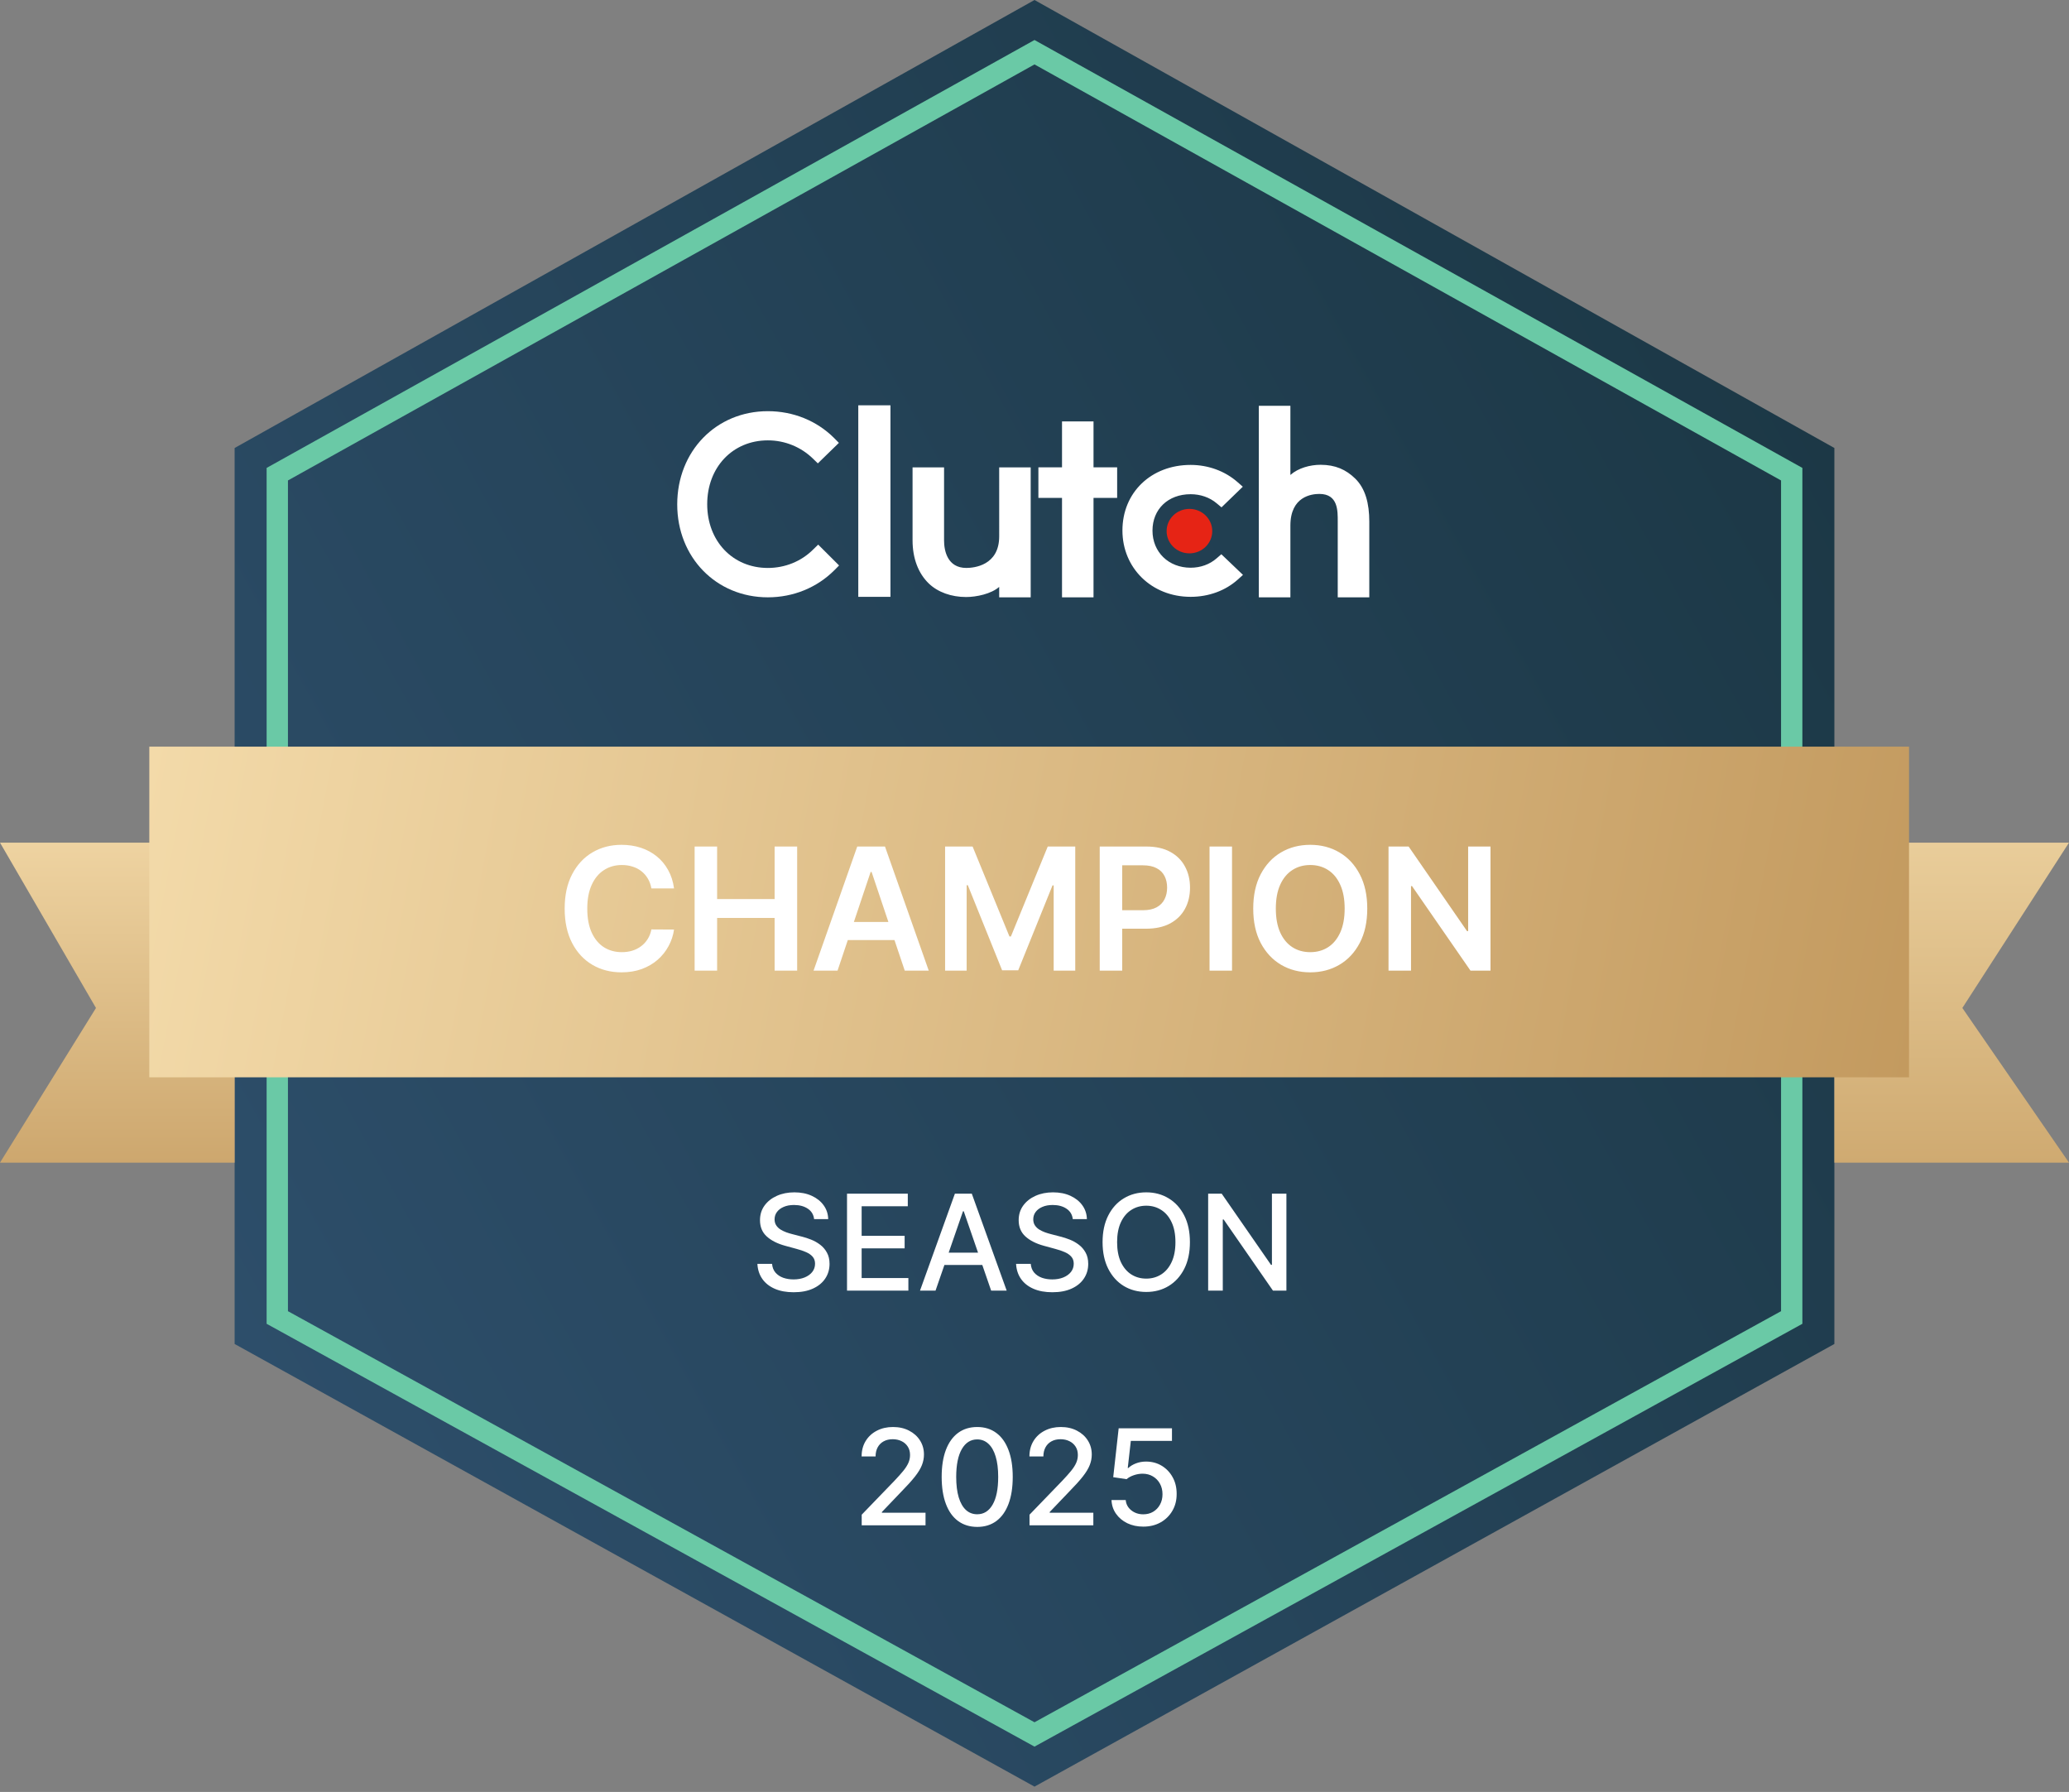
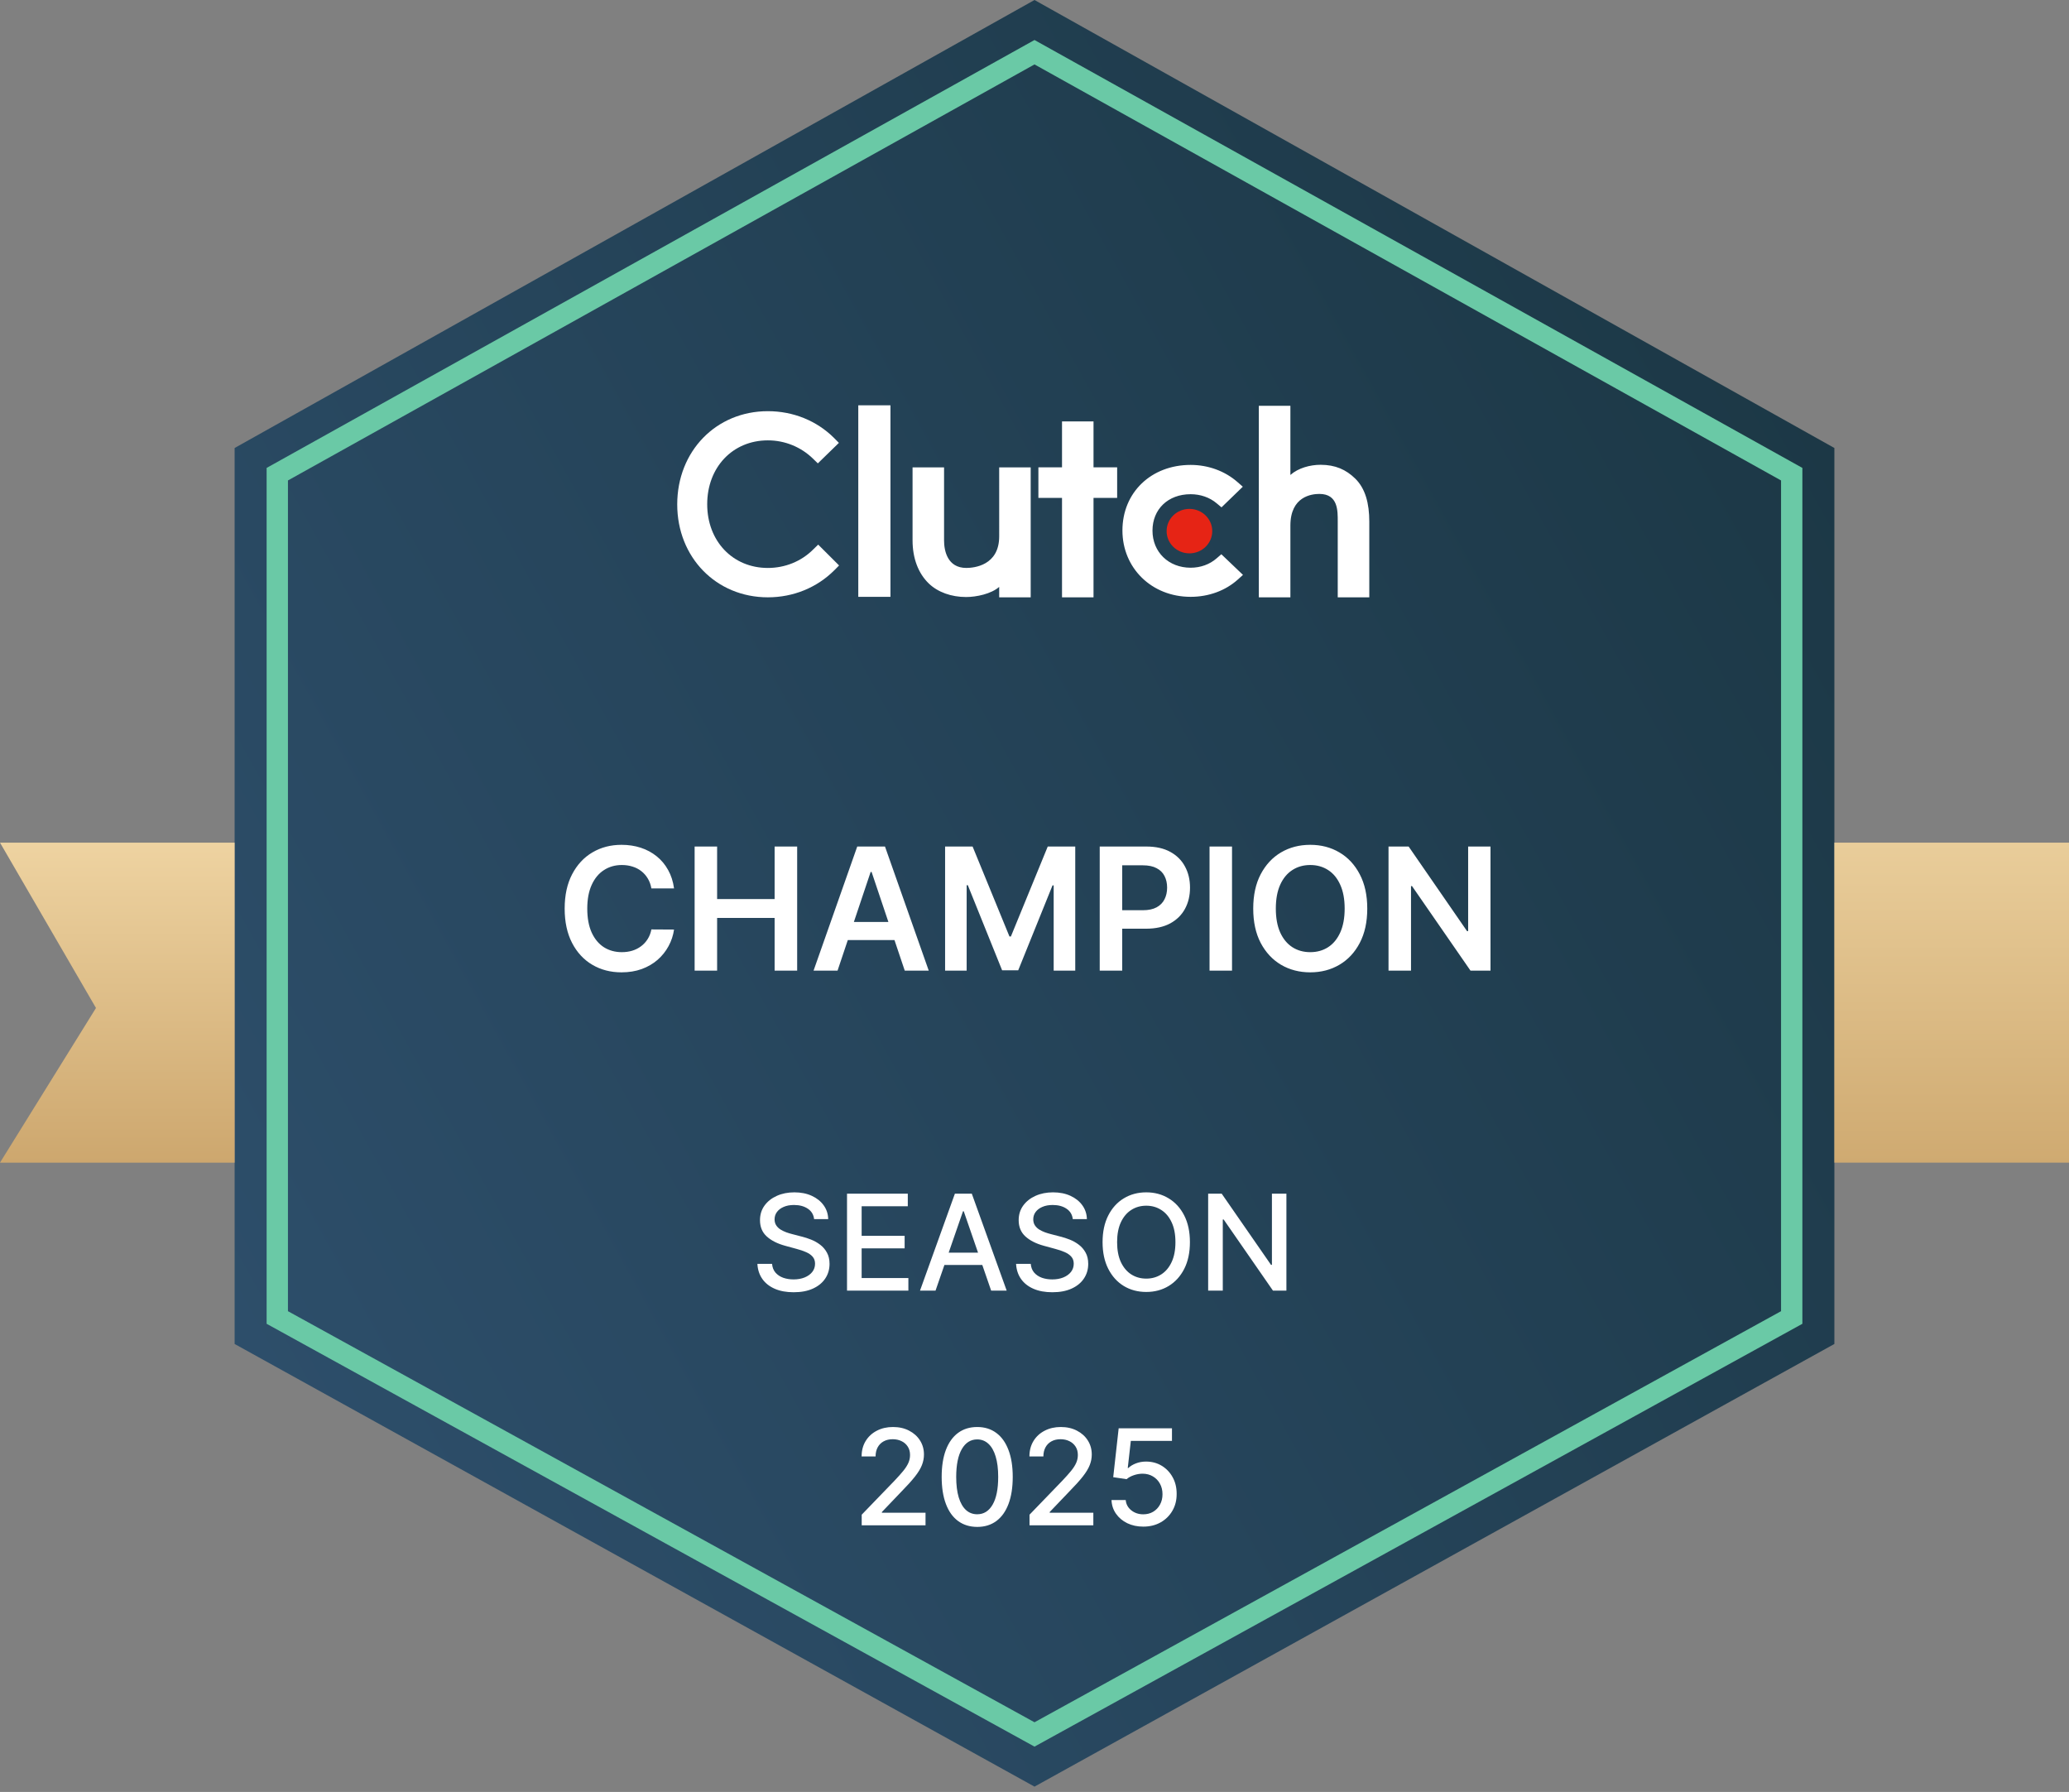
<svg xmlns="http://www.w3.org/2000/svg" width="194" height="168" viewBox="0 0 194 168" fill="none">
  <rect x="0" y="0" width="194" height="168" fill="#808080" stroke="none" />
  <path d="M22 42V126L97 167.5L172 126V42L97 0L22 42Z" fill="url(#paint0_linear_2024_2)" />
  <path d="M168 44.456V123.517L97 162.608L26 123.517V44.456L97 4.895L168 44.456Z" stroke="#6AC9A6" stroke-width="2" />
  <path d="M9 94.5L0 79H22V109H0L9 94.5Z" fill="url(#paint1_linear_2024_2)" />
-   <path d="M194 79L184 94.5L194 109H172V79H194Z" fill="url(#paint2_linear_2024_2)" />
-   <path d="M179 70H14V101H179V70Z" fill="url(#paint3_linear_2024_2)" />
+   <path d="M194 79L194 109H172V79H194Z" fill="url(#paint2_linear_2024_2)" />
  <path fill-rule="evenodd" clip-rule="evenodd" d="M80.477 55.954H83.494V38H80.477V55.954ZM93.69 50.285C93.69 53.028 91.314 53.245 90.607 53.245C88.842 53.245 88.52 51.641 88.52 50.674V43.817H85.566V50.66C85.566 52.358 86.115 53.76 87.079 54.694C87.93 55.52 89.204 55.972 90.585 55.972C91.564 55.972 92.951 55.676 93.689 55.022V56H96.643V43.817H93.689L93.69 50.285ZM102.534 39.511H99.58V43.813H97.365V46.68H99.58V56H102.534V46.68H104.75V43.813H102.534V39.511ZM114.069 52.352C113.425 52.913 112.572 53.225 111.638 53.225C109.577 53.225 108.063 51.76 108.063 49.747C108.063 47.734 109.528 46.333 111.638 46.333C112.555 46.333 113.425 46.629 114.085 47.19L114.535 47.565L116.532 45.63L116.033 45.194C114.858 44.164 113.296 43.587 111.638 43.587C107.934 43.587 105.245 46.176 105.245 49.732C105.245 53.272 107.998 55.954 111.638 55.954C113.328 55.954 114.906 55.377 116.065 54.332L116.548 53.897L114.52 51.962L114.069 52.352ZM127.06 44.856C126.208 44.029 125.209 43.575 123.827 43.575C122.845 43.575 121.733 43.873 120.994 44.528V38.046H118.034V56H120.994V49.275C120.994 46.526 123.004 46.307 123.712 46.307C125.481 46.307 125.433 47.916 125.433 48.884V56H128.392V48.9C128.392 47.199 128.025 45.792 127.06 44.856V44.856Z" fill="white" />
  <path fill-rule="evenodd" clip-rule="evenodd" d="M111.527 47.71C112.708 47.71 113.666 48.642 113.666 49.794C113.666 50.946 112.708 51.878 111.527 51.878C110.345 51.878 109.388 50.946 109.388 49.794C109.388 48.642 110.345 47.71 111.527 47.71Z" fill="#E62415" />
  <path fill-rule="evenodd" clip-rule="evenodd" d="M76.251 51.512C75.127 52.638 73.602 53.247 71.996 53.247C68.703 53.247 66.311 50.73 66.311 47.274C66.311 43.803 68.703 41.285 71.996 41.285C73.58 41.282 75.102 41.899 76.235 43.005L76.684 43.443L78.659 41.52L78.227 41.082C76.588 39.44 74.371 38.549 71.996 38.549C67.145 38.549 63.5 42.302 63.5 47.29C63.5 52.262 67.162 56 71.996 56C74.388 56 76.605 55.092 78.243 53.451L78.676 53.013L76.718 51.059L76.251 51.512Z" fill="white" />
  <path d="M76.335 114.297C76.287 113.877 76.092 113.551 75.749 113.321C75.405 113.087 74.973 112.97 74.452 112.97C74.079 112.97 73.757 113.029 73.485 113.148C73.212 113.263 73.001 113.423 72.85 113.627C72.702 113.828 72.628 114.058 72.628 114.315C72.628 114.531 72.678 114.717 72.779 114.874C72.882 115.031 73.017 115.163 73.183 115.269C73.352 115.373 73.532 115.46 73.724 115.531C73.917 115.599 74.102 115.656 74.279 115.7L75.167 115.931C75.457 116.002 75.754 116.098 76.059 116.219C76.364 116.341 76.647 116.5 76.907 116.699C77.168 116.897 77.378 117.143 77.537 117.436C77.7 117.729 77.782 118.079 77.782 118.488C77.782 119.002 77.648 119.46 77.382 119.859C77.119 120.259 76.736 120.574 76.232 120.805C75.732 121.036 75.127 121.151 74.417 121.151C73.736 121.151 73.147 121.043 72.65 120.827C72.153 120.611 71.764 120.305 71.483 119.908C71.202 119.509 71.046 119.035 71.017 118.488H72.393C72.419 118.816 72.526 119.09 72.712 119.309C72.902 119.525 73.143 119.686 73.436 119.793C73.732 119.896 74.056 119.948 74.408 119.948C74.796 119.948 75.14 119.887 75.442 119.766C75.747 119.642 75.987 119.47 76.161 119.251C76.336 119.029 76.423 118.77 76.423 118.474C76.423 118.205 76.346 117.984 76.192 117.813C76.041 117.641 75.836 117.499 75.575 117.387C75.318 117.274 75.026 117.175 74.701 117.089L73.627 116.796C72.899 116.598 72.322 116.307 71.896 115.922C71.472 115.537 71.261 115.028 71.261 114.395C71.261 113.871 71.403 113.414 71.687 113.023C71.971 112.633 72.356 112.329 72.841 112.113C73.326 111.894 73.874 111.785 74.483 111.785C75.099 111.785 75.642 111.893 76.112 112.109C76.586 112.325 76.959 112.622 77.231 113.001C77.503 113.377 77.645 113.809 77.657 114.297H76.335ZM79.421 121V111.909H85.12V113.09H80.792V115.86H84.823V117.036H80.792V119.819H85.174V121H79.421ZM87.72 121H86.264L89.536 111.909H91.121L94.392 121H92.936L90.366 113.56H90.295L87.72 121ZM87.964 117.44H92.688V118.594H87.964V117.44ZM100.59 114.297C100.542 113.877 100.347 113.551 100.004 113.321C99.661 113.087 99.229 112.97 98.708 112.97C98.335 112.97 98.012 113.029 97.74 113.148C97.468 113.263 97.256 113.423 97.105 113.627C96.957 113.828 96.883 114.058 96.883 114.315C96.883 114.531 96.934 114.717 97.034 114.874C97.138 115.031 97.272 115.163 97.438 115.269C97.607 115.373 97.787 115.46 97.98 115.531C98.172 115.599 98.357 115.656 98.535 115.7L99.422 115.931C99.712 116.002 100.01 116.098 100.315 116.219C100.619 116.341 100.902 116.5 101.162 116.699C101.423 116.897 101.633 117.143 101.793 117.436C101.956 117.729 102.037 118.079 102.037 118.488C102.037 119.002 101.904 119.46 101.637 119.859C101.374 120.259 100.991 120.574 100.488 120.805C99.988 121.036 99.382 121.151 98.672 121.151C97.992 121.151 97.403 121.043 96.906 120.827C96.408 120.611 96.019 120.305 95.738 119.908C95.457 119.509 95.302 119.035 95.272 118.488H96.648C96.675 118.816 96.781 119.09 96.968 119.309C97.157 119.525 97.398 119.686 97.691 119.793C97.987 119.896 98.311 119.948 98.663 119.948C99.051 119.948 99.396 119.887 99.698 119.766C100.002 119.642 100.242 119.47 100.417 119.251C100.591 119.029 100.679 118.77 100.679 118.474C100.679 118.205 100.602 117.984 100.448 117.813C100.297 117.641 100.091 117.499 99.831 117.387C99.573 117.274 99.282 117.175 98.956 117.089L97.882 116.796C97.154 116.598 96.577 116.307 96.151 115.922C95.728 115.537 95.516 115.028 95.516 114.395C95.516 113.871 95.658 113.414 95.942 113.023C96.226 112.633 96.611 112.329 97.096 112.113C97.582 111.894 98.129 111.785 98.739 111.785C99.354 111.785 99.897 111.893 100.368 112.109C100.841 112.325 101.214 112.622 101.487 113.001C101.759 113.377 101.901 113.809 101.913 114.297H100.59ZM111.573 116.455C111.573 117.425 111.395 118.26 111.04 118.958C110.685 119.654 110.198 120.189 109.58 120.565C108.964 120.938 108.264 121.124 107.48 121.124C106.693 121.124 105.99 120.938 105.372 120.565C104.756 120.189 104.271 119.652 103.916 118.954C103.561 118.255 103.383 117.422 103.383 116.455C103.383 115.484 103.561 114.651 103.916 113.955C104.271 113.257 104.756 112.721 105.372 112.349C105.99 111.973 106.693 111.785 107.48 111.785C108.264 111.785 108.964 111.973 109.58 112.349C110.198 112.721 110.685 113.257 111.04 113.955C111.395 114.651 111.573 115.484 111.573 116.455ZM110.215 116.455C110.215 115.715 110.095 115.092 109.855 114.586C109.618 114.077 109.293 113.692 108.878 113.432C108.467 113.168 108.001 113.037 107.48 113.037C106.956 113.037 106.489 113.168 106.077 113.432C105.666 113.692 105.341 114.077 105.101 114.586C104.864 115.092 104.746 115.715 104.746 116.455C104.746 117.194 104.864 117.819 105.101 118.328C105.341 118.834 105.666 119.219 106.077 119.482C106.489 119.742 106.956 119.873 107.48 119.873C108.001 119.873 108.467 119.742 108.878 119.482C109.293 119.219 109.618 118.834 109.855 118.328C110.095 117.819 110.215 117.194 110.215 116.455ZM120.62 111.909V121H119.36L114.739 114.333H114.655V121H113.283V111.909H114.552L119.178 118.585H119.262V111.909H120.62Z" fill="white" />
  <path d="M80.798 143V142.006L83.874 138.819C84.203 138.472 84.474 138.169 84.687 137.909C84.903 137.645 85.064 137.395 85.171 137.158C85.277 136.922 85.33 136.67 85.33 136.404C85.33 136.102 85.259 135.842 85.117 135.623C84.975 135.401 84.781 135.23 84.536 135.112C84.29 134.991 84.014 134.93 83.706 134.93C83.38 134.93 83.096 134.997 82.853 135.13C82.611 135.263 82.424 135.451 82.294 135.694C82.164 135.936 82.099 136.22 82.099 136.546H80.789C80.789 135.992 80.917 135.509 81.171 135.094C81.426 134.68 81.775 134.359 82.219 134.131C82.663 133.9 83.167 133.785 83.732 133.785C84.304 133.785 84.807 133.899 85.242 134.127C85.68 134.352 86.021 134.659 86.267 135.05C86.513 135.438 86.635 135.876 86.635 136.364C86.635 136.701 86.572 137.031 86.445 137.354C86.32 137.676 86.103 138.036 85.792 138.432C85.481 138.826 85.049 139.304 84.496 139.866L82.689 141.757V141.824H86.782V143H80.798ZM91.629 143.151C90.928 143.148 90.329 142.963 89.832 142.596C89.334 142.229 88.954 141.695 88.691 140.994C88.427 140.292 88.296 139.447 88.296 138.459C88.296 137.474 88.427 136.632 88.691 135.933C88.957 135.235 89.339 134.702 89.836 134.335C90.336 133.968 90.934 133.785 91.629 133.785C92.325 133.785 92.921 133.97 93.418 134.34C93.915 134.707 94.296 135.239 94.559 135.938C94.825 136.633 94.959 137.474 94.959 138.459C94.959 139.45 94.827 140.297 94.563 140.998C94.3 141.696 93.92 142.231 93.423 142.6C92.925 142.967 92.328 143.151 91.629 143.151ZM91.629 141.966C92.245 141.966 92.726 141.665 93.072 141.065C93.421 140.464 93.596 139.595 93.596 138.459C93.596 137.704 93.516 137.067 93.356 136.546C93.199 136.022 92.973 135.625 92.677 135.356C92.384 135.084 92.035 134.948 91.629 134.948C91.017 134.948 90.536 135.25 90.187 135.853C89.837 136.457 89.661 137.326 89.658 138.459C89.658 139.217 89.737 139.857 89.894 140.381C90.053 140.902 90.28 141.297 90.573 141.566C90.866 141.833 91.218 141.966 91.629 141.966ZM96.533 143V142.006L99.609 138.819C99.938 138.472 100.209 138.169 100.422 137.909C100.638 137.645 100.799 137.395 100.905 137.158C101.012 136.922 101.065 136.67 101.065 136.404C101.065 136.102 100.994 135.842 100.852 135.623C100.71 135.401 100.516 135.23 100.271 135.112C100.025 134.991 99.748 134.93 99.441 134.93C99.115 134.93 98.831 134.997 98.588 135.13C98.346 135.263 98.159 135.451 98.029 135.694C97.899 135.936 97.834 136.22 97.834 136.546H96.524C96.524 135.992 96.651 135.509 96.906 135.094C97.16 134.68 97.51 134.359 97.954 134.131C98.397 133.9 98.902 133.785 99.467 133.785C100.038 133.785 100.542 133.899 100.977 134.127C101.414 134.352 101.756 134.659 102.002 135.05C102.248 135.438 102.37 135.876 102.37 136.364C102.37 136.701 102.307 137.031 102.179 137.354C102.055 137.676 101.838 138.036 101.527 138.432C101.216 138.826 100.784 139.304 100.231 139.866L98.424 141.757V141.824H102.517V143H96.533ZM107.2 143.124C106.644 143.124 106.143 143.018 105.7 142.805C105.259 142.589 104.906 142.293 104.643 141.917C104.38 141.541 104.239 141.112 104.221 140.63H105.553C105.586 141.02 105.759 141.341 106.072 141.593C106.386 141.844 106.762 141.97 107.2 141.97C107.549 141.97 107.858 141.89 108.128 141.73C108.4 141.568 108.613 141.344 108.767 141.06C108.924 140.776 109.002 140.452 109.002 140.088C109.002 139.718 108.922 139.388 108.762 139.098C108.603 138.808 108.382 138.58 108.101 138.415C107.823 138.249 107.503 138.165 107.142 138.162C106.867 138.162 106.59 138.209 106.312 138.304C106.034 138.398 105.809 138.523 105.637 138.676L104.381 138.49L104.892 133.909H109.89V135.085H106.032L105.744 137.629H105.797C105.975 137.457 106.21 137.314 106.503 137.198C106.799 137.083 107.116 137.025 107.453 137.025C108.006 137.025 108.499 137.157 108.931 137.42C109.366 137.684 109.708 138.043 109.956 138.499C110.208 138.952 110.332 139.473 110.329 140.061C110.332 140.65 110.199 141.176 109.93 141.637C109.663 142.099 109.294 142.463 108.82 142.729C108.35 142.993 107.809 143.124 107.2 143.124Z" fill="white" />
  <path d="M63.202 83.29H61.077C61.016 82.941 60.904 82.633 60.742 82.364C60.579 82.091 60.376 81.86 60.133 81.671C59.891 81.481 59.615 81.339 59.304 81.244C58.997 81.146 58.666 81.097 58.31 81.097C57.677 81.097 57.117 81.256 56.628 81.574C56.139 81.888 55.757 82.35 55.48 82.96C55.204 83.566 55.065 84.307 55.065 85.182C55.065 86.072 55.204 86.822 55.48 87.432C55.76 88.038 56.143 88.496 56.628 88.807C57.117 89.114 57.675 89.267 58.304 89.267C58.653 89.267 58.978 89.222 59.281 89.131C59.588 89.036 59.863 88.898 60.105 88.716C60.351 88.534 60.558 88.311 60.724 88.046C60.895 87.78 61.012 87.477 61.077 87.136L63.202 87.148C63.122 87.701 62.95 88.22 62.685 88.704C62.423 89.189 62.081 89.617 61.656 89.989C61.232 90.356 60.736 90.644 60.168 90.852C59.599 91.057 58.969 91.159 58.276 91.159C57.253 91.159 56.34 90.922 55.537 90.449C54.734 89.975 54.101 89.292 53.639 88.398C53.177 87.504 52.946 86.432 52.946 85.182C52.946 83.928 53.179 82.856 53.645 81.966C54.111 81.072 54.745 80.388 55.548 79.915C56.351 79.441 57.26 79.204 58.276 79.204C58.923 79.204 59.526 79.296 60.082 79.477C60.639 79.659 61.135 79.926 61.571 80.278C62.007 80.627 62.365 81.055 62.645 81.562C62.929 82.066 63.115 82.642 63.202 83.29ZM65.132 91V79.364H67.24V84.29H72.632V79.364H74.746V91H72.632V86.057H67.24V91H65.132ZM78.533 91H76.283L80.379 79.364H82.981L87.084 91H84.834L81.726 81.75H81.635L78.533 91ZM78.606 86.438H84.743V88.131H78.606V86.438ZM88.617 79.364H91.196L94.651 87.796H94.787L98.242 79.364H100.821V91H98.798V83.006H98.69L95.474 90.966H93.963L90.747 82.989H90.639V91H88.617V79.364ZM103.116 91V79.364H107.48C108.374 79.364 109.124 79.53 109.73 79.864C110.34 80.197 110.8 80.655 111.111 81.239C111.425 81.818 111.582 82.477 111.582 83.216C111.582 83.962 111.425 84.625 111.111 85.204C110.796 85.784 110.332 86.24 109.719 86.574C109.105 86.903 108.349 87.068 107.452 87.068H104.56V85.335H107.168C107.69 85.335 108.118 85.244 108.452 85.062C108.785 84.881 109.031 84.631 109.19 84.312C109.353 83.994 109.435 83.629 109.435 83.216C109.435 82.803 109.353 82.439 109.19 82.125C109.031 81.811 108.783 81.566 108.446 81.392C108.113 81.214 107.683 81.125 107.156 81.125H105.224V91H103.116ZM115.521 79.364V91H113.413V79.364H115.521ZM128.202 85.182C128.202 86.436 127.967 87.51 127.497 88.403C127.031 89.294 126.395 89.975 125.588 90.449C124.785 90.922 123.874 91.159 122.855 91.159C121.836 91.159 120.923 90.922 120.116 90.449C119.313 89.972 118.677 89.288 118.207 88.398C117.741 87.504 117.509 86.432 117.509 85.182C117.509 83.928 117.741 82.856 118.207 81.966C118.677 81.072 119.313 80.388 120.116 79.915C120.923 79.441 121.836 79.204 122.855 79.204C123.874 79.204 124.785 79.441 125.588 79.915C126.395 80.388 127.031 81.072 127.497 81.966C127.967 82.856 128.202 83.928 128.202 85.182ZM126.082 85.182C126.082 84.299 125.944 83.555 125.668 82.949C125.395 82.339 125.016 81.879 124.531 81.568C124.046 81.254 123.488 81.097 122.855 81.097C122.223 81.097 121.664 81.254 121.179 81.568C120.694 81.879 120.313 82.339 120.037 82.949C119.764 83.555 119.628 84.299 119.628 85.182C119.628 86.064 119.764 86.811 120.037 87.421C120.313 88.026 120.694 88.487 121.179 88.801C121.664 89.112 122.223 89.267 122.855 89.267C123.488 89.267 124.046 89.112 124.531 88.801C125.016 88.487 125.395 88.026 125.668 87.421C125.944 86.811 126.082 86.064 126.082 85.182ZM139.757 79.364V91H137.882L132.399 83.074H132.303V91H130.195V79.364H132.081L137.558 87.296H137.661V79.364H139.757Z" fill="white" />
  <defs>
    <linearGradient id="paint0_linear_2024_2" x1="172" y1="42" x2="22" y2="125" gradientUnits="userSpaceOnUse">
      <stop stop-color="#1C3846" />
      <stop offset="1" stop-color="#2D4E6A" />
    </linearGradient>
    <linearGradient id="paint1_linear_2024_2" x1="11" y1="79" x2="11" y2="109" gradientUnits="userSpaceOnUse">
      <stop stop-color="#EED3A1" />
      <stop offset="1" stop-color="#CDA76E" />
    </linearGradient>
    <linearGradient id="paint2_linear_2024_2" x1="183" y1="79" x2="183" y2="109" gradientUnits="userSpaceOnUse">
      <stop stop-color="#E9CD9A" />
      <stop offset="1" stop-color="#CFAA71" />
    </linearGradient>
    <linearGradient id="paint3_linear_2024_2" x1="14" y1="70" x2="179" y2="101.5" gradientUnits="userSpaceOnUse">
      <stop stop-color="#F3DAA9" />
      <stop offset="1" stop-color="#C39A5F" />
    </linearGradient>
  </defs>
</svg>